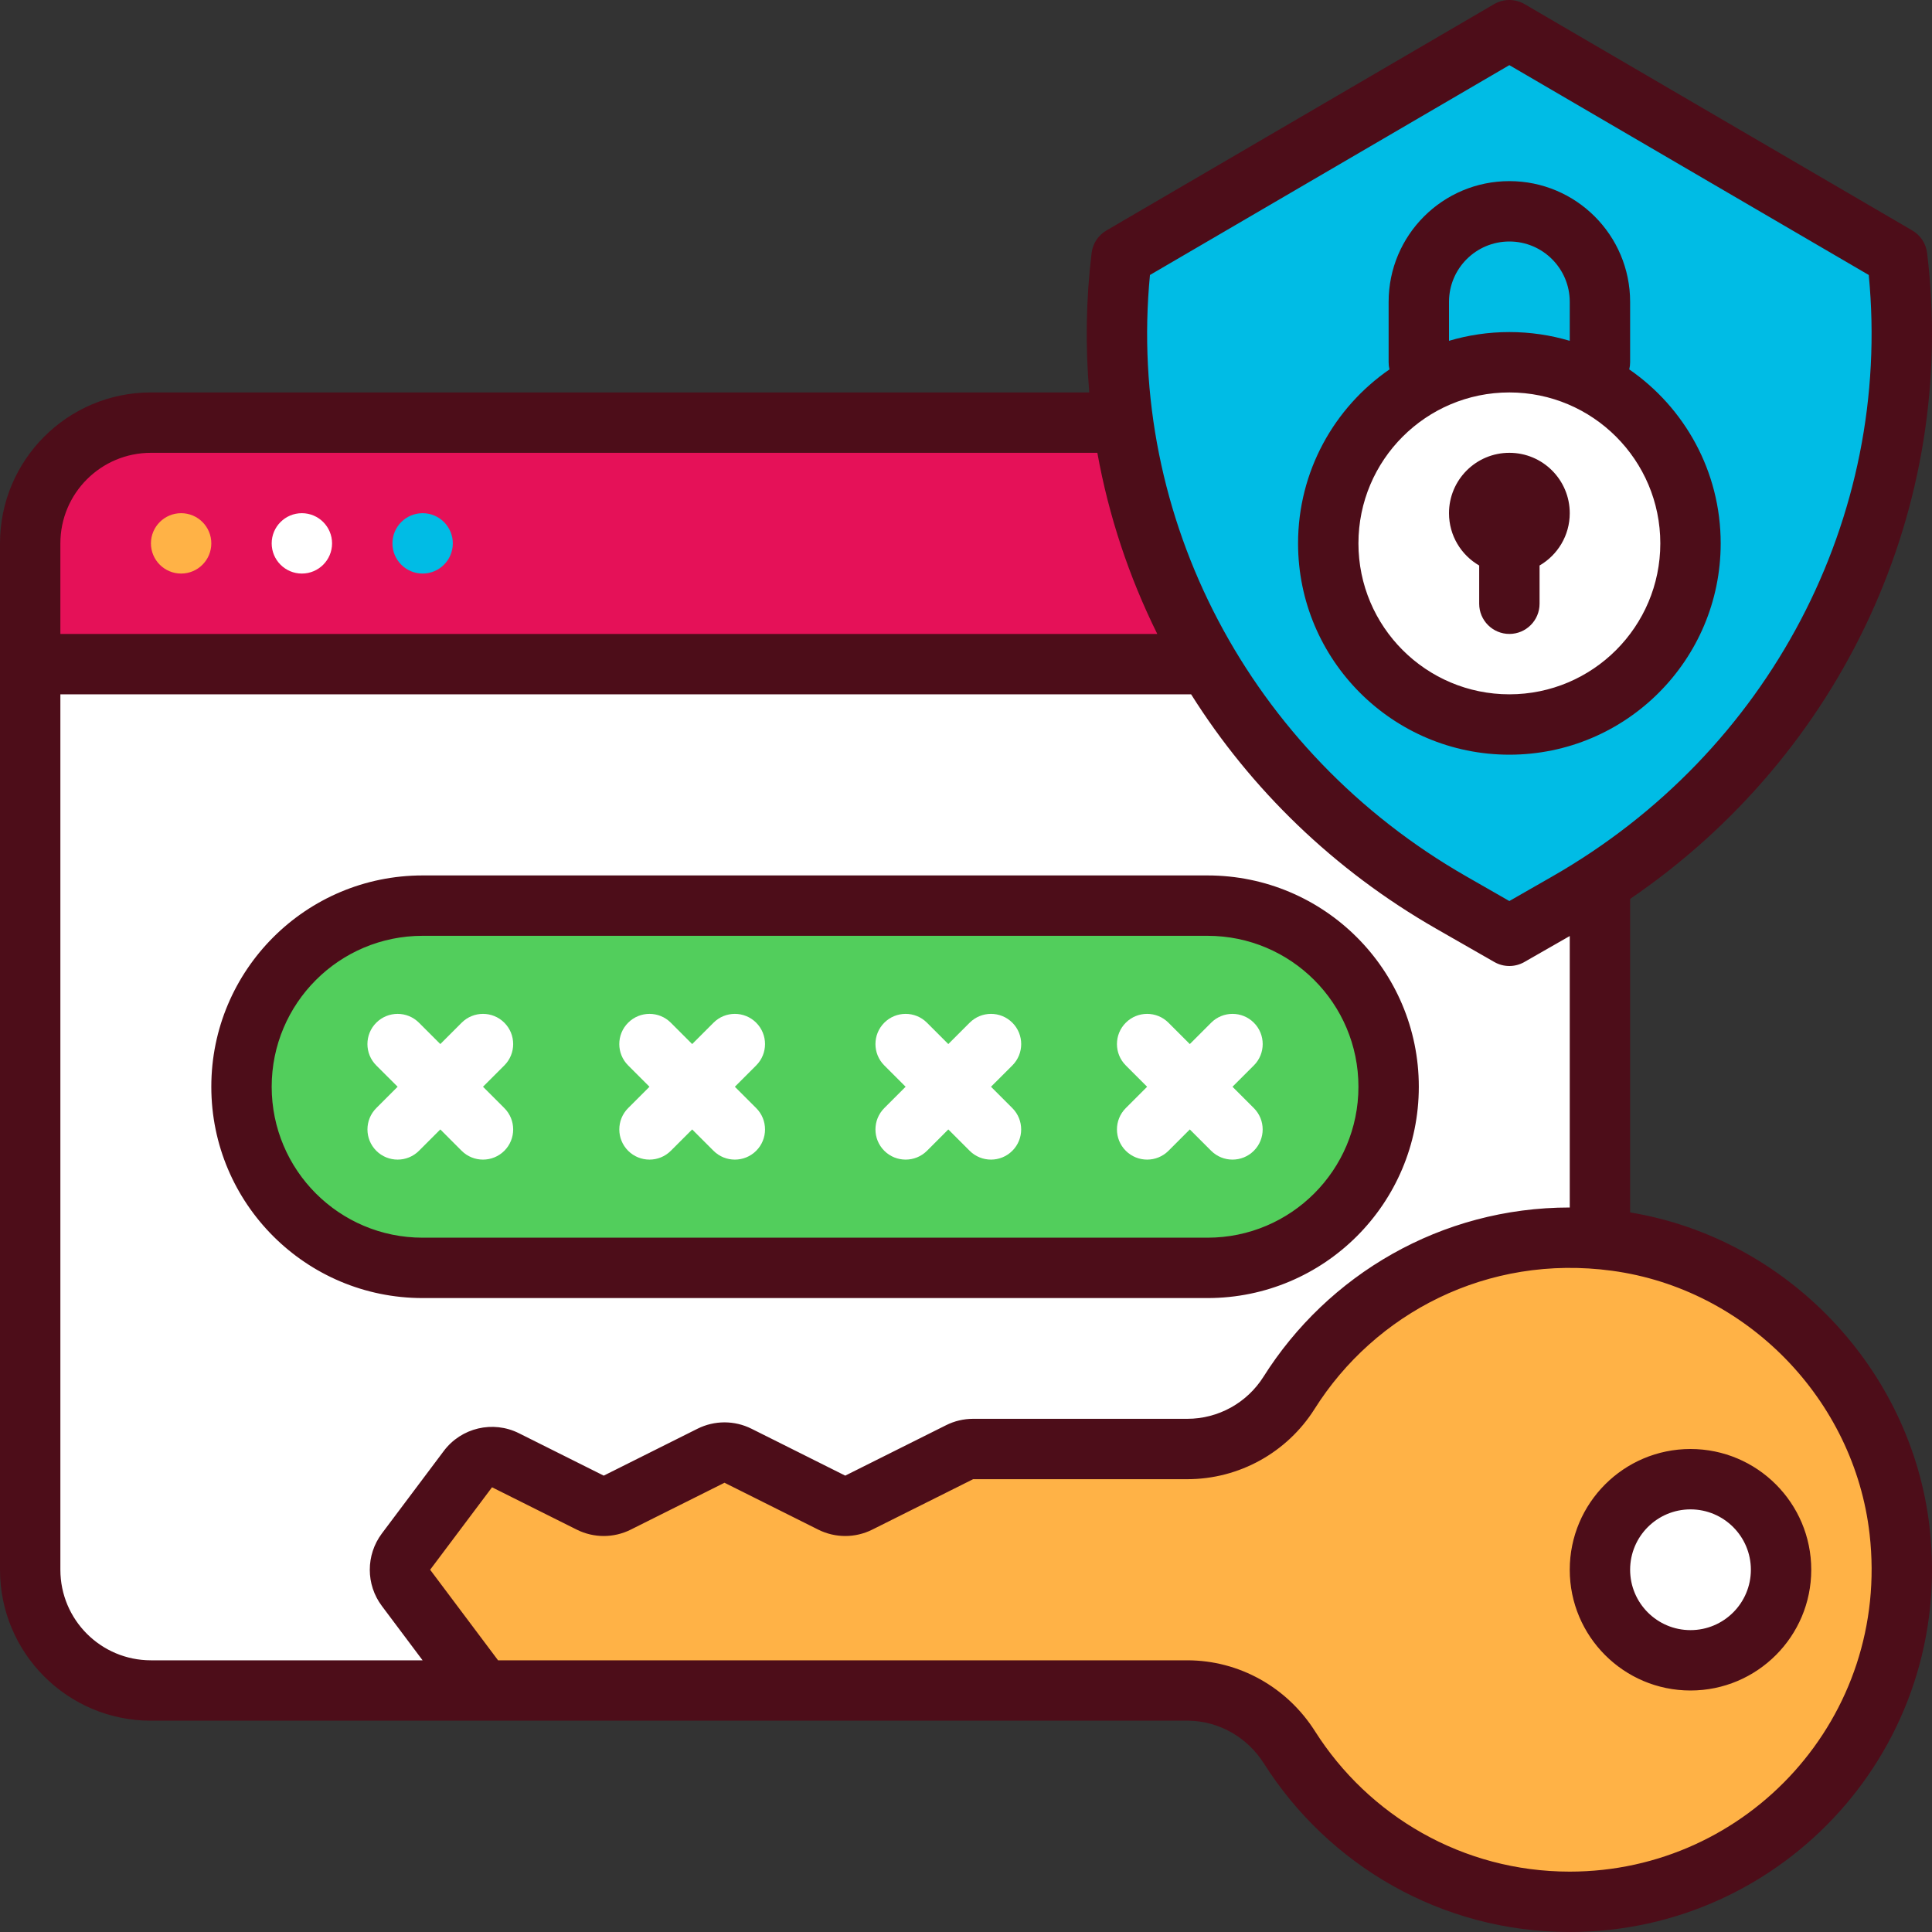
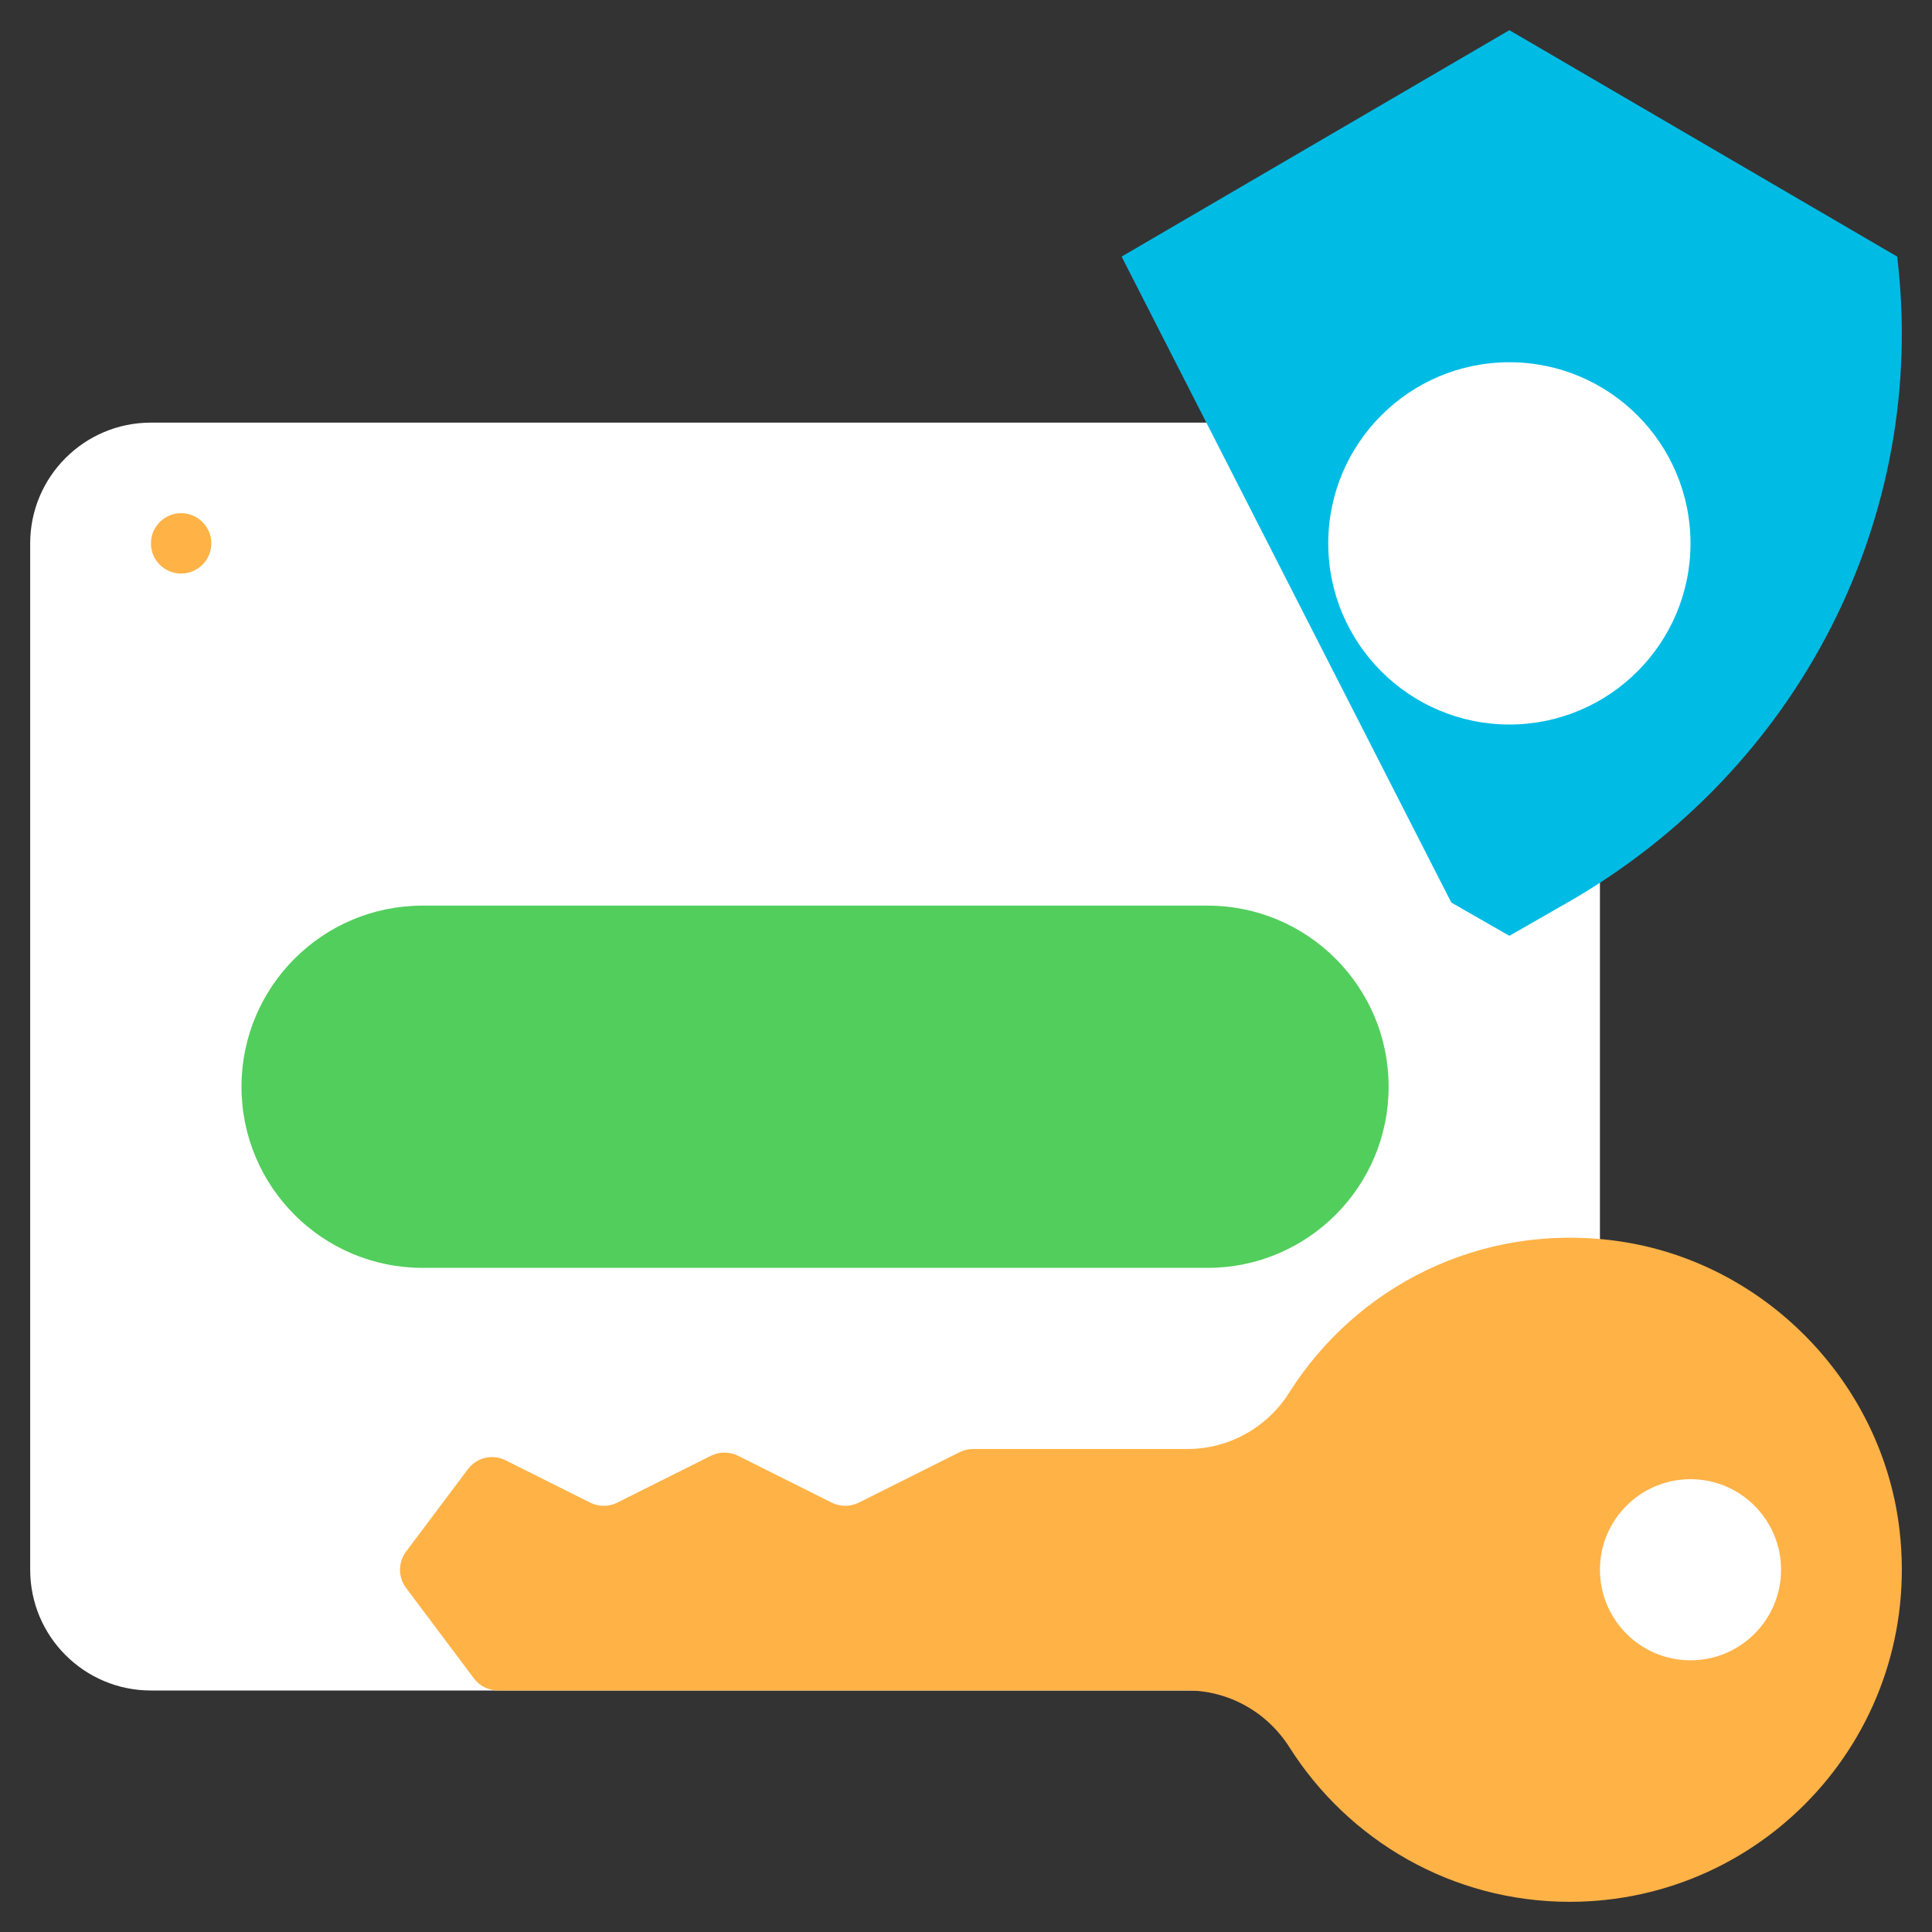
<svg xmlns="http://www.w3.org/2000/svg" clip-rule="evenodd" fill-rule="evenodd" height="512" stroke-linejoin="round" stroke-miterlimit="2" viewBox="0 0 64 64" width="512">
  <rect x="0" y="0" width="64" height="64" fill="#333333" stroke="none" />
  <g id="Layer1">
    <g fill-rule="nonzero">
      <path d="m49 56h-44c-2.209 0-4-1.791-4-4v-34c0-2.209 1.791-4 4-4h44c2.209 0 4 1.791 4 4v34c0 2.209-1.791 4-4 4z" fill="#fff" />
-       <path d="m1 22v-4c0-2.209 1.791-4 4-4h44c2.209 0 4 1.791 4 4v4z" fill="#e51158" />
      <path d="m7 18c0 .552-.448 1-1 1s-1-.448-1-1 .448-1 1-1 1 .448 1 1" fill="#ffb246" />
-       <path d="m11 18c0 .552-.448 1-1 1s-1-.448-1-1 .448-1 1-1 1 .448 1 1" fill="#fff" />
-       <path d="m15 18c0 .552-.448 1-1 1s-1-.448-1-1 .448-1 1-1 1 .448 1 1" fill="#00bce5" />
      <path d="m14 42h26c3.314 0 6-2.686 6-6s-2.686-6-6-6h-26c-3.314 0-6 2.686-6 6s2.686 6 6 6z" fill="#52ce5c" />
    </g>
-     <path d="m13.172 36-.707.707c-.39.39-.39 1.024 0 1.414s1.024.39 1.414 0l.707-.707.706.707c.391.39 1.024.39 1.415 0 .39-.39.39-1.024 0-1.414l-.707-.707.707-.707c.39-.39.39-1.024 0-1.414-.39-.391-1.024-.391-1.414 0l-.707.707-.707-.707c-.391-.391-1.024-.391-1.415 0-.39.39-.39 1.024 0 1.414zm24.828 0-.707.707c-.39.39-.39 1.024 0 1.414.391.39 1.024.39 1.415 0l.706-.707.707.707c.39.39 1.024.39 1.414 0s.39-1.024 0-1.414l-.707-.707.708-.707c.39-.39.39-1.024 0-1.414-.391-.391-1.024-.391-1.415 0l-.707.707-.707-.707c-.39-.391-1.024-.391-1.414 0-.39.39-.39 1.024 0 1.414zm-16.485 0-.707.707c-.39.39-.39 1.024 0 1.414s1.024.39 1.414 0l.707-.707.707.707c.39.39 1.024.39 1.414 0s.39-1.024 0-1.414l-.707-.707.707-.707c.39-.39.39-1.024 0-1.414-.39-.391-1.024-.391-1.414 0l-.707.707-.707-.707c-.39-.391-1.024-.391-1.414 0-.391.39-.391 1.024 0 1.414zm8.485 0-.707.707c-.39.39-.39 1.024 0 1.414.391.39 1.024.39 1.415 0l.706-.707.707.707c.39.39 1.024.39 1.414 0s.39-1.024 0-1.414l-.707-.707.708-.707c.39-.39.39-1.024 0-1.414-.391-.391-1.024-.391-1.415 0l-.707.707-.707-.707c-.39-.391-1.024-.391-1.414 0-.39.39-.39 1.024 0 1.414z" fill="#fff" />
    <path d="m53.532 41.104c-4.543-.614-8.633 1.552-10.829 5.034-.731 1.158-2.002 1.862-3.372 1.862h-7.095c-.155 0-.308.036-.447.106l-3.341 1.671c-.282.14-.613.14-.895 0l-3.105-1.553c-.282-.141-.613-.141-.895 0l-3.105 1.553c-.282.14-.613.14-.895 0l-2.806-1.403c-.432-.217-.957-.093-1.247.294l-2.05 2.732c-.266.356-.266.845 0 1.2l2.25 3c.189.252.486.4.8.4h22.831c1.378 0 2.647.719 3.385 1.884 1.949 3.074 5.375 5.116 9.284 5.116 6.501 0 11.685-5.639 10.927-12.293-.561-4.917-4.49-8.94-9.395-9.603z" fill="#ffb246" fill-rule="nonzero" />
    <path d="m59 52c0-1.656-1.344-3-3-3s-3 1.344-3 3 1.344 3 3 3 3-1.344 3-3z" fill="#fff" />
-     <path d="m48.077 29.899 1.923 1.101 1.924-1.101c7.678-4.395 11.963-12.79 10.922-21.399l-12.846-7.5-12.845 7.5c-1.041 8.609 3.244 17.004 10.922 21.399z" fill="#00bce5" fill-rule="nonzero" />
+     <path d="m48.077 29.899 1.923 1.101 1.924-1.101c7.678-4.395 11.963-12.79 10.922-21.399l-12.846-7.5-12.845 7.5z" fill="#00bce5" fill-rule="nonzero" />
    <path d="m44 18c0 3.311 2.689 6 6 6s6-2.689 6-6-2.689-6-6-6-6 2.689-6 6z" fill="#fff" />
  </g>
  <g id="ICON">
-     <path d="m36.084 13c-.133-1.52-.111-3.067.077-4.62.038-.311.219-.586.489-.744l12.845-7.5c.311-.181.697-.181 1.008 0l12.846 7.5c.27.158.451.433.489.744 1.015 8.396-2.807 16.601-9.838 21.398v10.385c5.196.857 9.32 5.176 9.92 10.431.827 7.257-4.83 13.406-11.921 13.406-4.264 0-8.002-2.227-10.129-5.581-.546-.863-1.479-1.405-2.498-1.419h-34.372c-2.762 0-5-2.239-5-5v-34c0-2.761 2.238-5 5-5zm17.313 29.095c-4.131-.559-7.852 1.409-9.849 4.577-.914 1.448-2.504 2.328-4.218 2.328h-7.094l-3.344 1.672c-.562.28-1.222.28-1.784 0l-3.108-1.554-3.108 1.554c-.562.28-1.222.28-1.784 0l-2.809-1.404-2.05 2.732s2.25 3 2.25 3h22.831c1.721 0 3.308.894 4.23 2.348 1.772 2.795 4.886 4.652 8.439 4.652 5.911 0 10.623-5.13 9.934-11.18-.51-4.467-4.079-8.123-8.536-8.725zm6.603 9.905c0-2.208-1.793-4-4-4-2.208 0-4 1.792-4 4s1.792 4 4 4c2.207 0 4-1.792 4-4zm-20.543-29h-37.457v29c0 1.657 1.343 3 3 3h8.999l-1.35-1.801c-.532-.709-.532-1.686-.001-2.398l2.051-2.733c.58-.775 1.631-1.022 2.494-.589 0 0 2.806 1.403 2.804 1.402.002.001.004.001.003.001 0 0 3.105-1.553 3.105-1.553.564-.282 1.226-.282 1.789 0h.001s3.105 1.553 3.102 1.552c.002.001.004.001.003.001 0 0 3.341-1.671 3.338-1.669.279-.141.586-.213.897-.213h7.095c1.027 0 1.979-.528 2.526-1.396 2.123-3.366 5.869-5.606 10.144-5.604v-8.993l-1.504.861c-.308.176-.686.176-.994 0l-1.923-1.101c-3.391-1.942-6.149-4.63-8.122-7.767zm18.543 29c0 1.104-.897 2-2 2-1.104 0-2-.896-2-2s.896-2 2-2c1.103 0 2 .896 2 2zm-44-9h26c3.866 0 7-3.134 7-7s-3.134-7-7-7h-26c-3.867 0-7 3.134-7 7s3.133 7 7 7zm0-2c-2.762 0-5-2.238-5-5s2.238-5 5-5h26c2.761 0 5 2.238 5 5s-2.239 5-5 5zm47.905-31.891-11.906-6.951-11.905 6.951c-.776 8.041 3.3 15.813 10.479 19.922l1.426.817 1.427-.817c7.179-4.109 11.255-11.881 10.479-19.922zm-15.877 3.128c-.019-.076-.028-.155-.028-.237v-2c0-2.209 1.79-4 4-4 2.209 0 4 1.791 4 4v2c0 .082-.01.161-.029.237 1.829 1.263 3.029 3.374 3.029 5.763 0 3.863-3.137 7-7 7-3.864 0-7-3.137-7-7 0-2.389 1.199-4.5 3.028-5.763zm-1.028 5.763c0-2.76 2.24-5 5-5 2.759 0 5 2.24 5 5s-2.241 5-5 5c-2.76 0-5-2.24-5-5zm-8.649-3h-31.351c-1.657 0-3 1.343-3 3v3h36.336c-.938-1.893-1.609-3.911-1.985-6zm12.649 3.733c-.598-.346-1-.992-1-1.733 0-1.105.895-2 2-2s2 .895 2 2c0 .741-.403 1.387-1 1.733v1.267c0 .552-.448 1-1 1s-1-.448-1-1zm3-7.443v-1.29c0-1.105-.896-2-2-2-1.105 0-2 .895-2 2v1.29c.633-.188 1.305-.29 2-.29s1.366.102 2 .29z" fill="#4d0d19" />
-   </g>
+     </g>
</svg>